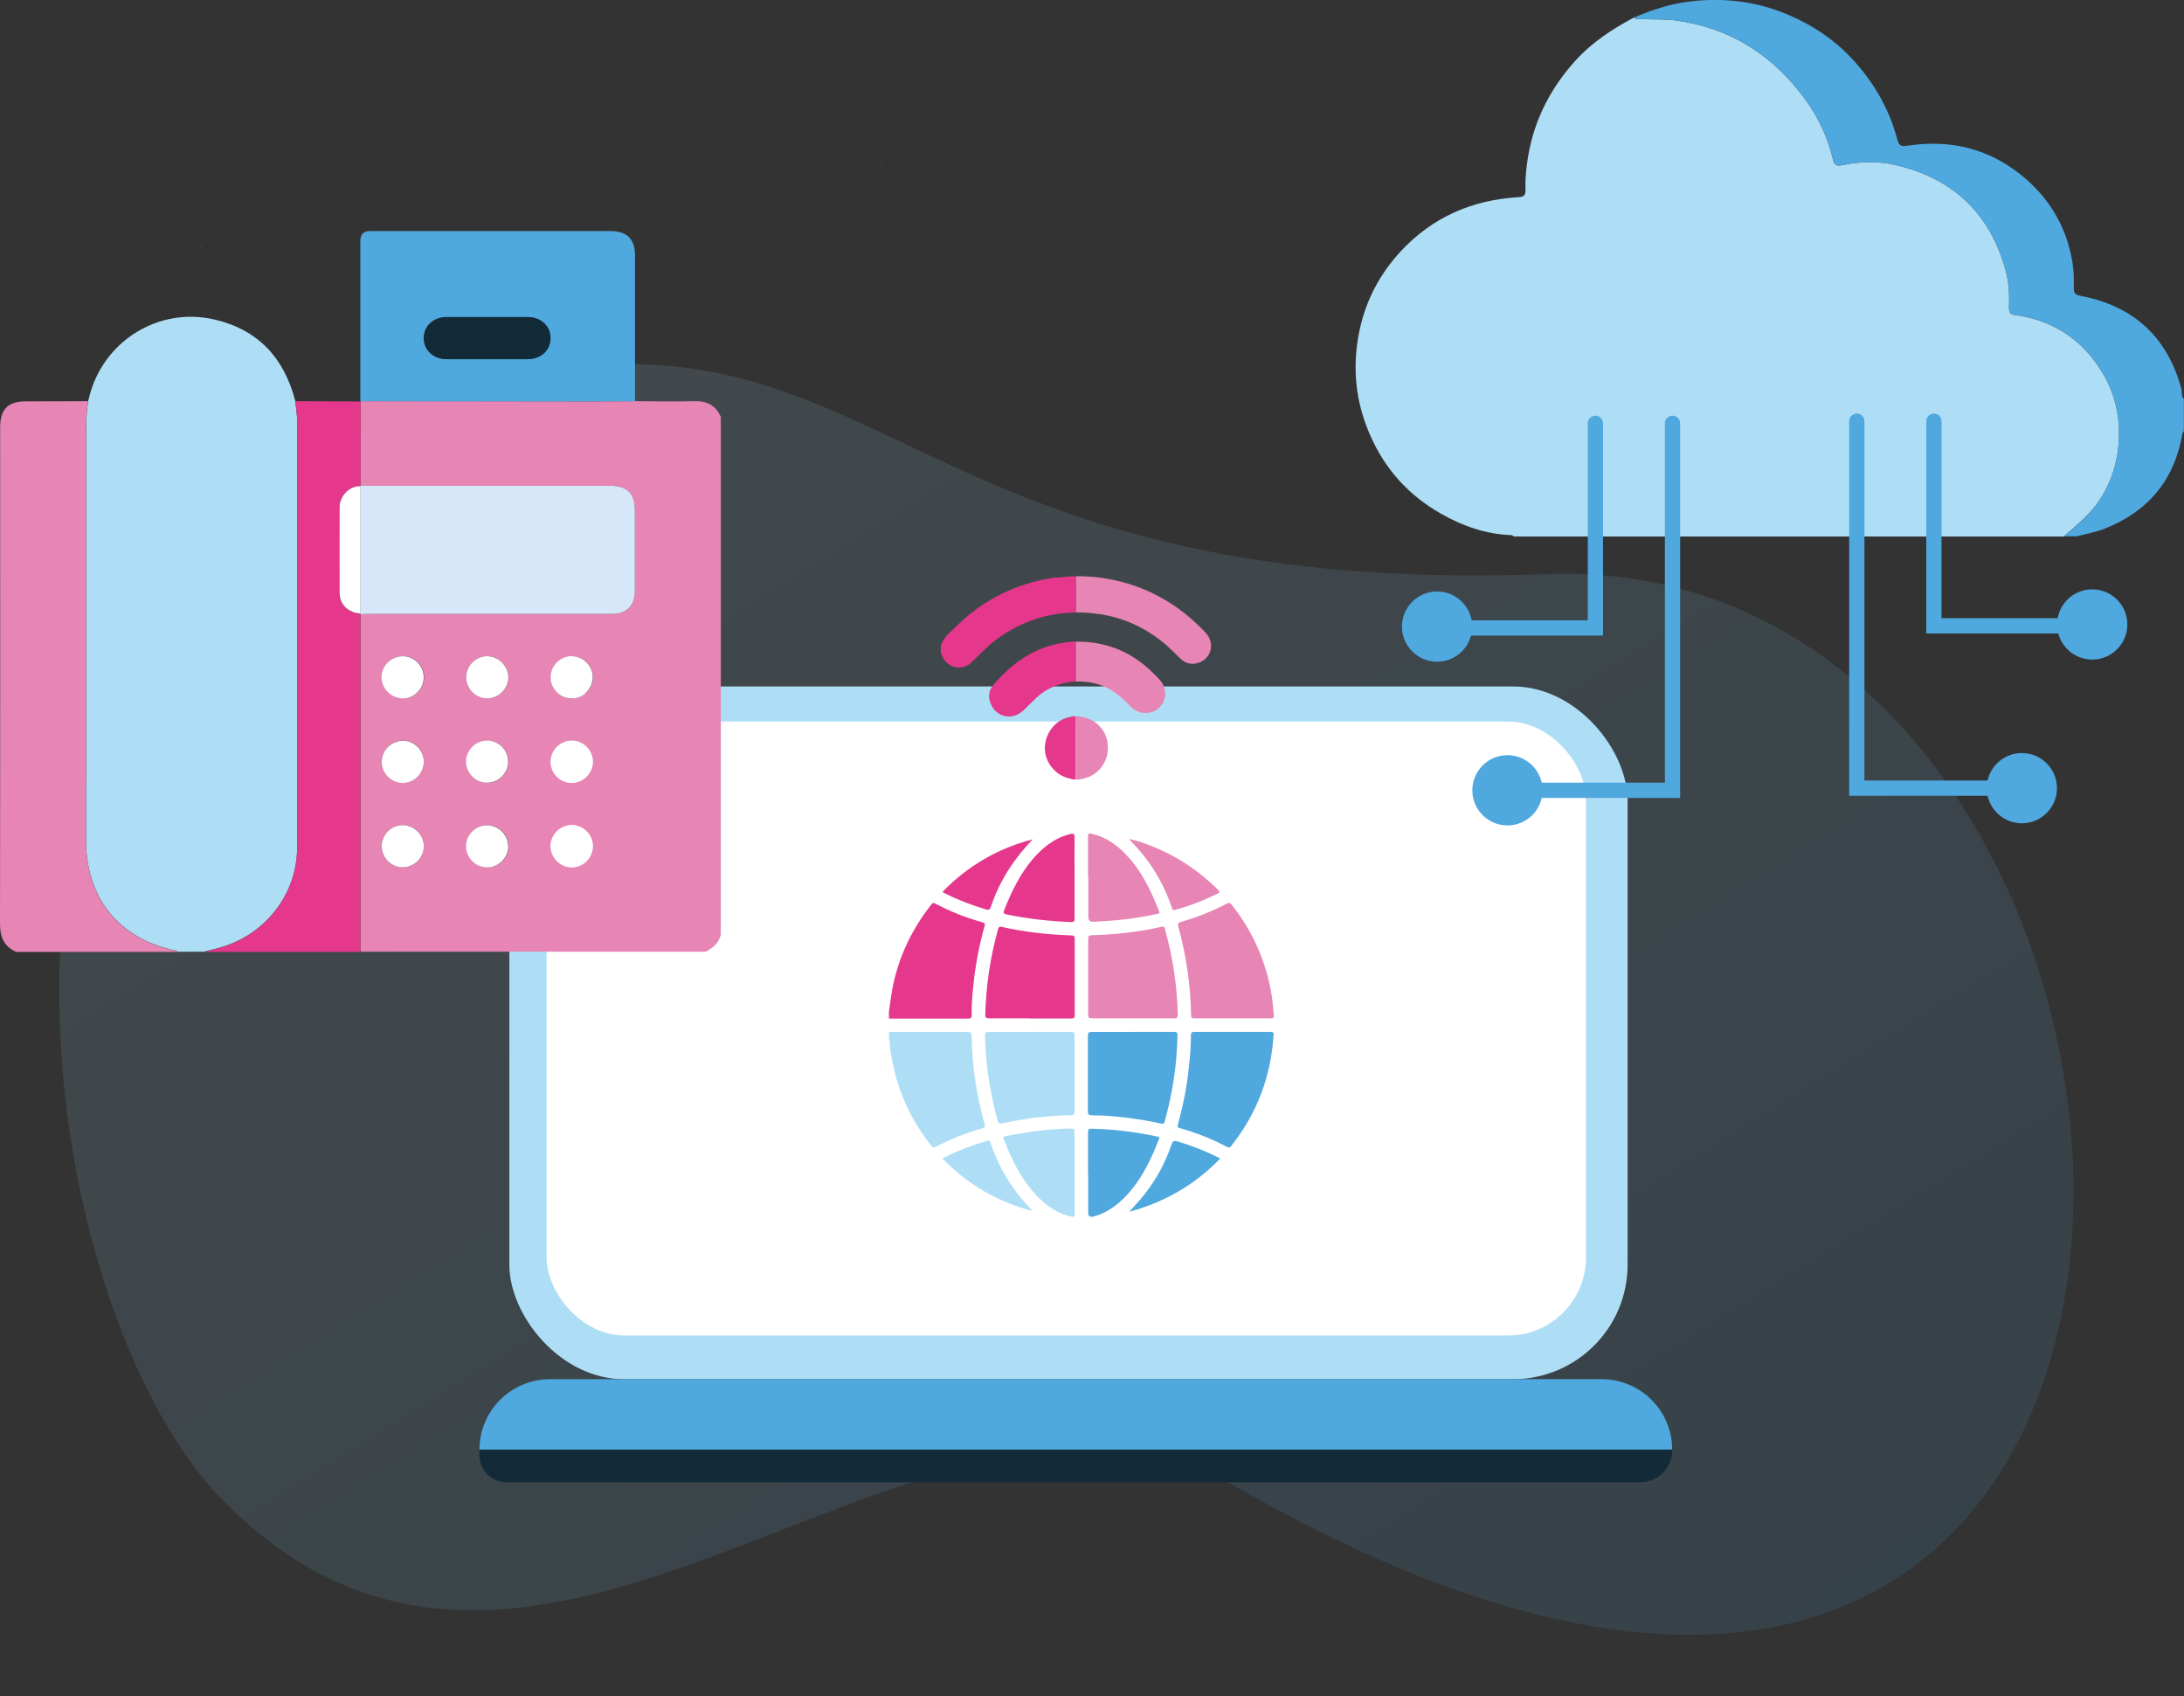
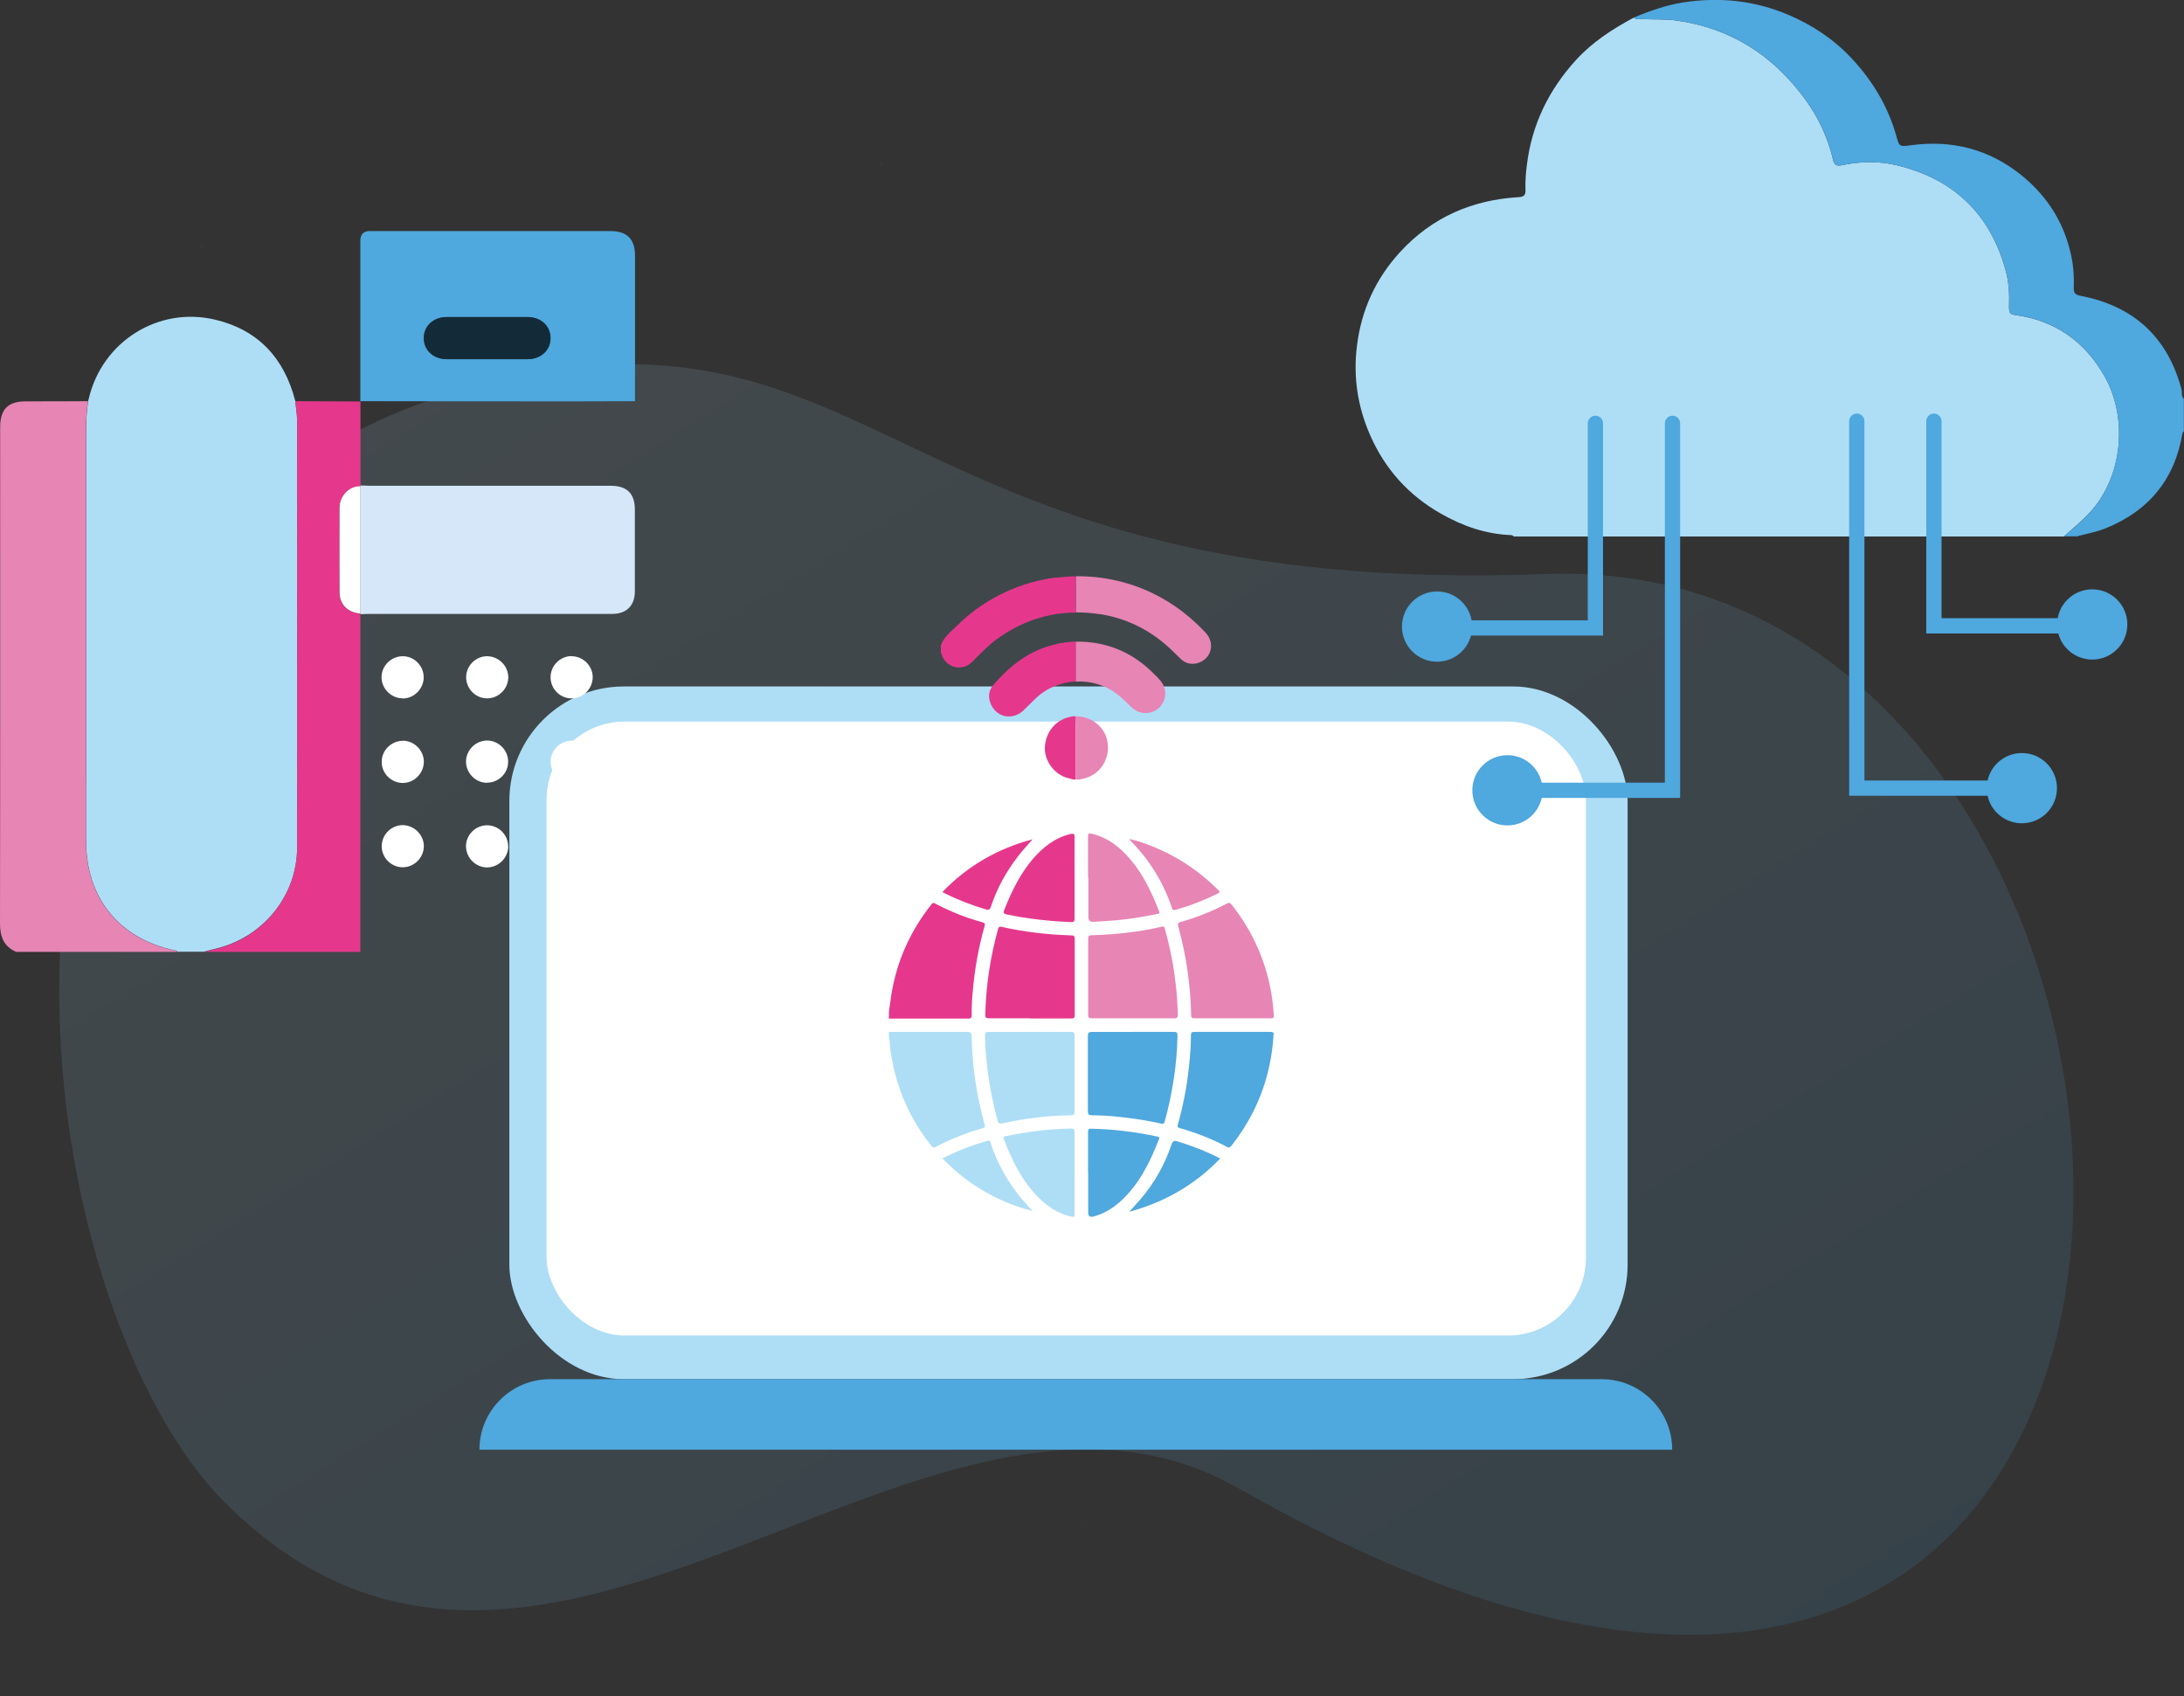
<svg xmlns="http://www.w3.org/2000/svg" id="Réteg_2" viewBox="0 0 143.04 111.07">
  <rect x="0" y="0" width="143.04" height="111.07" fill="#333333" stroke="none" />
  <defs>
    <style>.cls-1{fill:url(#Névtelen_színátmenet_5);opacity:.13;}.cls-2{fill:#fff;}.cls-3{fill:#e5388c;}.cls-4{fill:#e785b5;}.cls-5{fill:#aedef6;}.cls-6{fill:#d5e7f8;}.cls-7{fill:#132b38;}.cls-8{fill:#4fa8de;}.cls-9{stroke-linecap:round;}.cls-9,.cls-10{fill:none;stroke:#4fa8de;stroke-miterlimit:10;}.cls-10{stroke-dasharray:0 1.34;stroke-width:.67px;}</style>
    <linearGradient id="Névtelen_színátmenet_5" x1="-288.19" y1="-441.4" x2="-158.35" y2="-441.4" gradientTransform="translate(-155.17 445.31) rotate(58.13) scale(.9 .88)" gradientUnits="userSpaceOnUse">
      <stop offset="0" stop-color="#aedef6" />
      <stop offset="1" stop-color="#4fa8de" />
    </linearGradient>
  </defs>
  <g id="Réteg_1">
    <path class="cls-1" d="M81.1,97.45c-20.56-11.72-45.53,22.03-66.48,.82C1.2,84.69-5.91,34.18,32.2,25.02c25.66-6.16,26.49,14.17,69.05,12.57,46.94-1.77,51.38,100.63-20.14,59.86Z" />
    <g>
      <rect class="cls-5" x="33.36" y="44.95" width="73.24" height="45.36" rx="7.5" ry="7.5" />
      <rect class="cls-2" x="35.8" y="47.25" width="68.07" height="40.2" rx="5.1" ry="5.1" />
      <path class="cls-8" d="M104.9,90.31H36.02c-2.55,0-4.62,2.07-4.62,4.62H109.52c0-2.55-2.07-4.62-4.62-4.62Z" />
-       <path class="cls-7" d="M31.4,94.93H109.52v.05c0,1.15-.93,2.08-2.08,2.08H33.16c-.97,0-1.76-.79-1.76-1.76v-.37h0Z" />
      <g>
        <path class="cls-5" d="M58.22,67.57c1.7,0,3.41,0,5.11,0,.23,0,.3,.05,.31,.29,.03,1.95,.32,3.86,.84,5.74,.05,.17,.04,.24-.15,.29-1.05,.29-2.06,.69-3.02,1.2-.14,.08-.22,.06-.32-.07-1.28-1.61-2.13-3.42-2.53-5.44-.09-.45-.18-.9-.19-1.36,0-.07,0-.15-.05-.21v-.44Z" />
        <path class="cls-3" d="M58.22,66.24c.05-.35,.1-.71,.15-1.06,.35-2.23,1.25-4.22,2.65-5.98,.1-.13,.18-.06,.27-.01,.7,.36,1.42,.68,2.16,.93,.3,.1,.61,.19,.91,.28,.12,.04,.17,.08,.13,.22-.36,1.28-.61,2.58-.74,3.9-.07,.64-.12,1.29-.11,1.94,0,.17-.03,.24-.23,.24-1.73,0-3.46,0-5.19,0v-.44Z" />
        <path class="cls-8" d="M83.41,67.78c-.17,2.73-1.09,5.14-2.78,7.27-.09,.11-.15,.11-.27,.05-.98-.52-2.02-.93-3.09-1.23-.13-.04-.17-.08-.13-.22,.36-1.28,.61-2.58,.74-3.89,.07-.65,.12-1.3,.12-1.96,0-.17,.04-.23,.22-.23,1.66,0,3.33,0,4.99,0,.18,0,.24,.06,.2,.21Z" />
        <path class="cls-4" d="M80.72,66.68c-.83,0-1.66,0-2.48,0-.16,0-.23-.02-.23-.21-.03-1.97-.32-3.91-.84-5.81-.05-.19,0-.24,.16-.29,1.05-.29,2.06-.7,3.02-1.2,.12-.06,.2-.08,.3,.05,1.29,1.62,2.14,3.44,2.55,5.46,.12,.59,.18,1.18,.23,1.78,.02,.18-.04,.22-.21,.22-.83,0-1.66,0-2.48,0Z" />
        <path class="cls-5" d="M67.45,67.57c.89,0,1.79,0,2.68,0,.18,0,.25,.03,.25,.24,0,1.66,0,3.31,0,4.97,0,.2-.07,.25-.25,.25-1.51,.02-3,.2-4.48,.53-.19,.04-.26,0-.32-.2-.49-1.81-.77-3.65-.82-5.52,0-.23,.06-.27,.27-.27,.89,.01,1.77,0,2.66,0Z" />
        <path class="cls-8" d="M74.2,67.57c.89,0,1.79,0,2.68,0,.19,0,.25,.05,.24,.25-.04,1.91-.33,3.78-.84,5.62-.05,.17-.14,.16-.25,.13-.66-.15-1.33-.26-2.01-.35-.83-.11-1.66-.19-2.5-.19-.21,0-.27-.06-.27-.28,0-1.64,0-3.28,0-4.92,0-.2,.05-.26,.26-.26,.89,.01,1.79,0,2.68,0Z" />
        <path class="cls-3" d="M67.45,66.68c-.88,0-1.77,0-2.65,0-.2,0-.28-.03-.27-.26,.05-1.9,.33-3.76,.84-5.59,.04-.13,.08-.17,.22-.14,1.5,.34,3.03,.51,4.57,.56,.18,0,.23,.05,.23,.24,0,1.66,0,3.31,0,4.97,0,.18-.04,.23-.23,.23-.9,0-1.8,0-2.7,0Z" />
        <path class="cls-4" d="M74.2,66.68c-.9,0-1.8,0-2.7,0-.18,0-.23-.04-.23-.23,0-1.66,0-3.31,0-4.97,0-.16,.02-.23,.21-.24,1.56-.04,3.1-.21,4.62-.56,.11-.03,.16,0,.19,.12,.28,1.01,.5,2.03,.64,3.07,.12,.85,.19,1.71,.21,2.57,0,.2-.06,.24-.25,.24-.89,0-1.79,0-2.68,0Z" />
        <path class="cls-3" d="M70.38,57.47c0,.89,0,1.79,0,2.68,0,.18-.04,.23-.23,.23-1.42-.06-2.82-.21-4.21-.5-.18-.04-.25-.08-.17-.29,.48-1.21,1.04-2.37,1.89-3.36,.67-.77,1.44-1.38,2.46-1.62,.21-.05,.26,0,.26,.21-.01,.89,0,1.77,0,2.66Z" />
        <path class="cls-4" d="M71.26,57.45c0-.89,0-1.79,0-2.68,0-.19,.05-.22,.23-.18,.87,.2,1.58,.67,2.19,1.3,1.06,1.08,1.7,2.41,2.24,3.8,.05,.12,0,.13-.1,.15-.94,.2-1.88,.35-2.83,.43-.46,.04-.92,.06-1.37,.09q-.34,.02-.34-.31c0-.87,0-1.74,0-2.61Z" />
        <path class="cls-5" d="M70.38,76.8c0,.9,0,1.8,0,2.7,0,.15-.02,.21-.2,.17-.89-.19-1.6-.68-2.23-1.32-.9-.92-1.49-2.02-1.98-3.19-.08-.19-.14-.38-.23-.57-.06-.13-.01-.17,.11-.19,1.42-.29,2.85-.48,4.31-.5,.18,0,.22,.05,.22,.22,0,.89,0,1.79,0,2.68Z" />
        <path class="cls-8" d="M71.26,76.81c0-.89,0-1.79,0-2.68,0-.19,.05-.23,.24-.22,1.45,.03,2.87,.21,4.28,.51,.09,.02,.19,0,.13,.16-.59,1.53-1.31,2.99-2.55,4.11-.51,.45-1.08,.79-1.74,.97q-.35,.09-.35-.26c0-.86,0-1.72,0-2.58Z" />
        <path class="cls-4" d="M73.99,54.94c.66,.15,1.27,.38,1.86,.64,1.48,.64,2.78,1.55,3.93,2.69,.12,.12,.13,.17-.04,.25-.88,.43-1.79,.79-2.74,1.05-.12,.03-.19,.05-.24-.1-.56-1.69-1.47-3.16-2.73-4.43-.02-.02-.02-.04-.05-.09Z" />
        <path class="cls-5" d="M61.72,75.86c.96-.5,1.94-.87,2.96-1.16,.19-.05,.18,.09,.21,.18,.4,1.2,.99,2.29,1.76,3.29,.3,.39,.64,.76,.98,1.13-2.29-.59-4.26-1.74-5.91-3.45Z" />
        <path class="cls-3" d="M67.63,54.96c-.34,.38-.68,.75-.99,1.16-.76,.99-1.35,2.07-1.74,3.25-.06,.18-.12,.24-.32,.18-.92-.27-1.81-.61-2.67-1.04-.06-.03-.13-.04-.17-.12,1.64-1.69,3.6-2.83,5.89-3.43Z" />
        <path class="cls-8" d="M79.92,75.86c-1.66,1.72-3.62,2.85-5.96,3.49,.26-.29,.48-.53,.69-.77,.93-1.07,1.62-2.28,2.07-3.62,.08-.23,.15-.29,.4-.22,.96,.29,1.88,.65,2.8,1.12Z" />
      </g>
      <g>
        <path class="cls-3" d="M69.18,37.81c-1.41,.18-2.74,.61-3.99,1.29-.92,.5-1.75,1.12-2.5,1.86-.4,.4-.89,.74-1.07,1.32v.48c.05,.02,.04,.08,.06,.12,.21,.63,.87,.97,1.5,.77,.22-.07,.39-.21,.55-.37,.56-.56,1.11-1.13,1.77-1.58,1.53-1.05,3.19-1.58,4.96-1.59v-2.37c-.43,0-.86,.04-1.28,.09Z" />
        <path class="cls-3" d="M70.16,46.93c-.94,.15-1.62,.91-1.72,1.89-.09,.87,.49,1.77,1.34,2.08,.17,.06,.34,.1,.51,.14h.17v-4.14c-.1,0-.2,0-.3,.02Z" />
        <path class="cls-3" d="M69.23,42.17c-1.74,.36-3.05,1.38-4.17,2.68-.33,.38-.36,.85-.14,1.31,.4,.84,1.42,1.01,2.11,.36,.3-.29,.59-.59,.89-.87,.69-.63,1.61-.98,2.54-1.03v-2.61c-.41,.01-.82,.07-1.23,.15Z" />
        <path class="cls-4" d="M71.96,40.2c1.72,.26,3.22,.97,4.52,2.13,.31,.27,.59,.58,.9,.86,.29,.26,.64,.33,1.02,.24,.93-.24,1.22-1.3,.56-2-.65-.69-1.36-1.31-2.15-1.83-1.51-1-3.16-1.59-4.96-1.8-.46-.05-.92-.07-1.38-.07v2.37c.49,0,.99,.03,1.49,.11Z" />
        <path class="cls-4" d="M70.9,51c1.13-.23,1.83-1.28,1.63-2.44-.17-.98-1.07-1.67-2.07-1.65v4.14h.24c.06-.05,.13-.03,.2-.04Z" />
        <path class="cls-4" d="M72.71,45.15c.5,.29,.91,.68,1.31,1.08,.11,.1,.22,.21,.35,.28,.56,.32,1.23,.21,1.64-.27,.41-.48,.41-1.16,0-1.66-.13-.16-.28-.31-.43-.45-1.3-1.32-2.87-2.04-4.72-2.11-.13,0-.27,0-.4,0v2.61c.78-.04,1.57,.13,2.25,.52Z" />
      </g>
    </g>
    <g>
      <path class="cls-5" d="M135.2,35.13h-36.04c-.06-.03-.12-.09-.18-.09-1.66-.06-3.18-.59-4.6-1.4-2.12-1.2-3.68-2.93-4.65-5.16-.81-1.85-1.11-3.78-.86-5.82,.29-2.37,1.24-4.43,2.84-6.17,2.08-2.26,4.7-3.4,7.75-3.58,.35-.02,.46-.13,.45-.47-.02-.54,.02-1.08,.09-1.63,.32-2.64,1.43-4.91,3.2-6.86,1.08-1.19,2.41-2.05,3.81-2.8,.16,.16,.37,.09,.55,.1,.74,.04,1.47-.01,2.21,.09,3.57,.49,6.35,2.28,8.45,5.15,.87,1.19,1.49,2.51,1.83,3.95,.08,.35,.21,.46,.62,.37,1.16-.24,2.36-.27,3.51,0,3.76,.89,6.18,3.19,7.19,6.94,.21,.77,.24,1.56,.21,2.35,0,.26,.01,.48,.36,.52,2.64,.36,4.59,1.71,5.9,4.03,1.46,2.58,1.21,6.13-.59,8.46-.6,.78-1.35,1.37-2.07,2.01Z" />
      <path class="cls-8" d="M107.01,1.15c1.04-.44,2.1-.81,3.22-.99,2.38-.37,4.7-.13,6.92,.82,1.57,.67,2.98,1.61,4.14,2.86,1.35,1.45,2.35,3.11,2.9,5.03,.2,.73,.2,.75,.97,.64,2.67-.36,5.08,.25,7.18,1.92,1.84,1.47,3,3.38,3.39,5.72,.09,.56,.11,1.12,.09,1.68,0,.33,.05,.46,.44,.54,3.46,.66,5.69,2.68,6.61,6.1,.06,.22-.03,.47,.16,.65v2.12s-.08,.08-.09,.13c-.51,3.05-2.24,5.12-5.1,6.25-.58,.23-1.2,.33-1.81,.5h-.85c.73-.63,1.48-1.23,2.07-2.01,1.79-2.33,2.04-5.88,.59-8.46-1.31-2.32-3.26-3.68-5.9-4.03-.35-.05-.37-.26-.36-.52,.02-.79,0-1.58-.21-2.35-1.01-3.75-3.44-6.05-7.19-6.94-1.15-.27-2.35-.23-3.51,0-.41,.08-.54-.02-.62-.37-.34-1.44-.96-2.77-1.83-3.95-2.1-2.87-4.87-4.66-8.45-5.15-.74-.1-1.48-.05-2.21-.09-.19-.01-.39,.06-.55-.1Z" />
    </g>
    <polyline class="cls-9" points="126.66 27.58 126.66 40.98 136.76 40.98" />
    <polyline class="cls-9" points="121.61 27.58 121.61 51.61 131.71 51.61" />
    <circle class="cls-8" cx="137.03" cy="40.89" r="2.3" />
    <circle class="cls-8" cx="132.42" cy="51.61" r="2.3" />
    <polyline class="cls-9" points="104.49 27.72 104.49 41.12 94.4 41.12" />
    <polyline class="cls-9" points="109.54 27.72 109.54 51.75 99.44 51.75" />
    <circle class="cls-8" cx="94.12" cy="41.03" r="2.3" />
    <circle class="cls-8" cx="98.73" cy="51.75" r="2.3" />
-     <path class="cls-4" d="M46.2,62.32H23.61c0-7.37,0-14.74,0-22.1,.21,0,.43-.02,.64-.02,5.28,0,10.56,0,15.84,0,.94,0,1.49-.54,1.49-1.48,0-1.78,0-3.56,0-5.34,0-1.06-.51-1.57-1.58-1.57-5.25,0-10.5,0-15.75,0-.21,0-.43-.01-.64-.02v-5.52c4.78,0,9.56,0,14.35,.01,1.21,0,2.42,0,3.63-.01,1.29,0,2.58,.04,3.86,0,.84-.03,1.42,.26,1.76,1.03V61.22c-.15,.55-.53,.87-1.01,1.11Zm-19.8-16.59c.75,0,1.37-.64,1.37-1.39,0-.75-.62-1.37-1.37-1.38-.77,0-1.4,.64-1.39,1.41,.02,.75,.65,1.36,1.4,1.35Zm5.5-2.76c-.75,0-1.37,.63-1.37,1.38,0,.75,.62,1.37,1.37,1.38,.77,0,1.4-.64,1.39-1.41-.01-.75-.65-1.36-1.4-1.35Zm5.54,0c-.75,0-1.37,.63-1.37,1.38,0,.75,.62,1.38,1.36,1.39,.77,0,1.41-.63,1.4-1.4,0-.75-.64-1.37-1.39-1.36Zm-11.06,5.53c-.75,0-1.37,.62-1.38,1.37,0,.75,.61,1.38,1.36,1.39,.77,.01,1.41-.63,1.4-1.4,0-.75-.64-1.37-1.39-1.37Zm5.53,2.76c.75,0,1.38-.61,1.39-1.36,0-.75-.6-1.38-1.35-1.4-.77-.02-1.41,.62-1.41,1.39,0,.75,.63,1.37,1.38,1.38Zm6.92-1.37c0-.75-.61-1.38-1.36-1.39-.75-.01-1.39,.6-1.4,1.35-.02,.77,.62,1.42,1.38,1.41,.75,0,1.37-.62,1.38-1.37Zm-12.46,4.14c-.75,0-1.37,.63-1.37,1.38,0,.75,.62,1.37,1.37,1.38,.77,0,1.4-.64,1.39-1.41-.01-.75-.65-1.36-1.4-1.35Zm6.93,1.37c0-.75-.63-1.37-1.38-1.37-.75,0-1.37,.62-1.38,1.37,0,.77,.64,1.4,1.41,1.39,.75-.01,1.36-.65,1.36-1.4Zm4.15-1.37c-.75,0-1.37,.62-1.38,1.37,0,.75,.61,1.38,1.36,1.39,.77,.01,1.41-.63,1.4-1.39,0-.75-.63-1.37-1.38-1.37Z" />
    <path class="cls-5" d="M13.38,62.32h-1.75c-.05-.1-.16-.08-.24-.1-3.63-.8-5.75-3.45-5.75-7.17,0-8.88,0-17.75,0-26.63,0-.72,.02-1.44,.13-2.16,.02-.06,.04-.12,.05-.18,.88-3.71,4.54-6.03,8.26-5.15,2.84,.67,4.54,2.53,5.26,5.33,.04,.43,.12,.85,.12,1.28,0,9.32,.02,18.64,0,27.96,0,3.06-2.11,5.73-5.07,6.55-.33,.09-.67,.17-1.01,.26Z" />
    <path class="cls-4" d="M1.03,62.32C.23,61.95,0,61.32,0,60.46c.02-10.82,.01-21.64,.01-32.47,0-1.2,.51-1.71,1.7-1.71,1.35,0,2.7,0,4.05-.01-.11,.72-.13,1.43-.13,2.16,0,8.88,0,17.75,0,26.63,0,3.72,2.12,6.37,5.75,7.17,.09,.02,.19,0,.24,.1H1.03Z" />
    <path class="cls-3" d="M19.33,26.27l4.28,.02c0,1.84,0,3.67,0,5.51v.05c-.84-.03-1.38,.75-1.38,1.36,0,1.87,0,3.74,0,5.6,0,.79,.57,1.33,1.37,1.37v22.15H13.38c.34-.09,.67-.17,1.01-.26,2.96-.82,5.06-3.49,5.07-6.55,.02-9.32,0-18.64,0-27.96,0-.43-.08-.85-.12-1.28Z" />
    <path class="cls-8" d="M23.6,26.27c0-3.5,0-7,0-10.5q0-.64,.63-.64c5.25,0,10.5,0,15.75,0,1.08,0,1.61,.52,1.61,1.61,0,3.18,0,6.35,0,9.53-1.21,0-2.42,.01-3.63,.01-4.78,0-9.57,0-14.35-.01Zm8.3-2.75c.87,0,1.75,0,2.62,0,.89,0,1.52-.58,1.52-1.38,0-.8-.63-1.38-1.52-1.38-1.75,0-3.5,0-5.25,0-.89,0-1.52,.58-1.52,1.38,0,.8,.63,1.38,1.52,1.38,.87,0,1.75,0,2.62,0Z" />
    <path class="cls-6" d="M23.61,31.79c.21,0,.43,.02,.64,.02,5.25,0,10.5,0,15.75,0,1.07,0,1.58,.51,1.58,1.57,0,1.78,0,3.56,0,5.34,0,.94-.55,1.48-1.49,1.48-5.28,0-10.56,0-15.84,0-.21,0-.43,.01-.64,.02v-8.43Z" />
    <path class="cls-2" d="M26.39,45.73c-.75,0-1.38-.6-1.4-1.35-.02-.77,.62-1.41,1.39-1.41,.75,0,1.37,.63,1.37,1.38,0,.75-.62,1.38-1.37,1.39Z" />
    <path class="cls-2" d="M31.89,42.97c.75,0,1.38,.61,1.4,1.35,.01,.77-.62,1.41-1.39,1.41-.75,0-1.37-.63-1.37-1.38,0-.75,.62-1.38,1.37-1.38Z" />
    <path class="cls-2" d="M37.43,42.97c.75,0,1.38,.61,1.39,1.36,0,.77-.63,1.41-1.4,1.4-.75,0-1.37-.64-1.36-1.39,0-.75,.62-1.37,1.37-1.38Z" />
    <path class="cls-2" d="M26.37,48.5c.75,0,1.38,.62,1.39,1.37,0,.77-.63,1.41-1.4,1.4-.75-.01-1.37-.64-1.36-1.39,0-.75,.63-1.37,1.38-1.37Z" />
    <path class="cls-2" d="M31.9,51.26c-.75,0-1.37-.63-1.38-1.38,0-.77,.64-1.4,1.41-1.39,.75,.02,1.36,.65,1.35,1.4,0,.75-.64,1.37-1.39,1.36Z" />
    <path class="cls-2" d="M38.82,49.89c0,.75-.63,1.37-1.38,1.37-.77,0-1.4-.65-1.38-1.41,.02-.75,.65-1.36,1.4-1.35,.75,.01,1.37,.64,1.36,1.39Z" />
    <path class="cls-2" d="M26.36,54.03c.75,0,1.38,.61,1.4,1.35,.01,.77-.62,1.41-1.39,1.41-.75,0-1.37-.63-1.37-1.38,0-.75,.62-1.38,1.37-1.38Z" />
    <path class="cls-2" d="M33.29,55.4c0,.75-.61,1.38-1.36,1.4-.77,.01-1.41-.62-1.41-1.39,0-.75,.63-1.37,1.38-1.37,.75,0,1.38,.62,1.38,1.37Z" />
-     <path class="cls-2" d="M37.44,54.03c.75,0,1.38,.62,1.38,1.37,0,.77-.64,1.41-1.4,1.39-.75-.01-1.36-.64-1.36-1.39,0-.75,.63-1.37,1.38-1.37Z" />
+     <path class="cls-2" d="M37.44,54.03c.75,0,1.38,.62,1.38,1.37,0,.77-.64,1.41-1.4,1.39-.75-.01-1.36-.64-1.36-1.39,0-.75,.63-1.37,1.38-1.37" />
    <path class="cls-2" d="M23.61,31.84v8.33c-.8-.04-1.37-.58-1.37-1.37-.01-1.87,0-3.74,0-5.6,0-.61,.54-1.39,1.38-1.36Z" />
    <path class="cls-7" d="M31.91,23.52c-.87,0-1.75,0-2.62,0-.89,0-1.52-.58-1.52-1.38,0-.8,.63-1.38,1.52-1.38,1.75,0,3.5,0,5.25,0,.89,0,1.52,.58,1.52,1.38,0,.8-.63,1.38-1.52,1.38-.87,0-1.75,0-2.62,0Z" />
    <path class="cls-10" d="M13.38,16.26S22.76,.07,45.37,5.41c22.61,5.34,25.89,27.55,25.89,27.55" />
    <path class="cls-10" d="M71.26,99.44s27.8,17.9,43.25,8.63c19.53-11.72-20.38-41.38,2.55-62.34" />
  </g>
</svg>